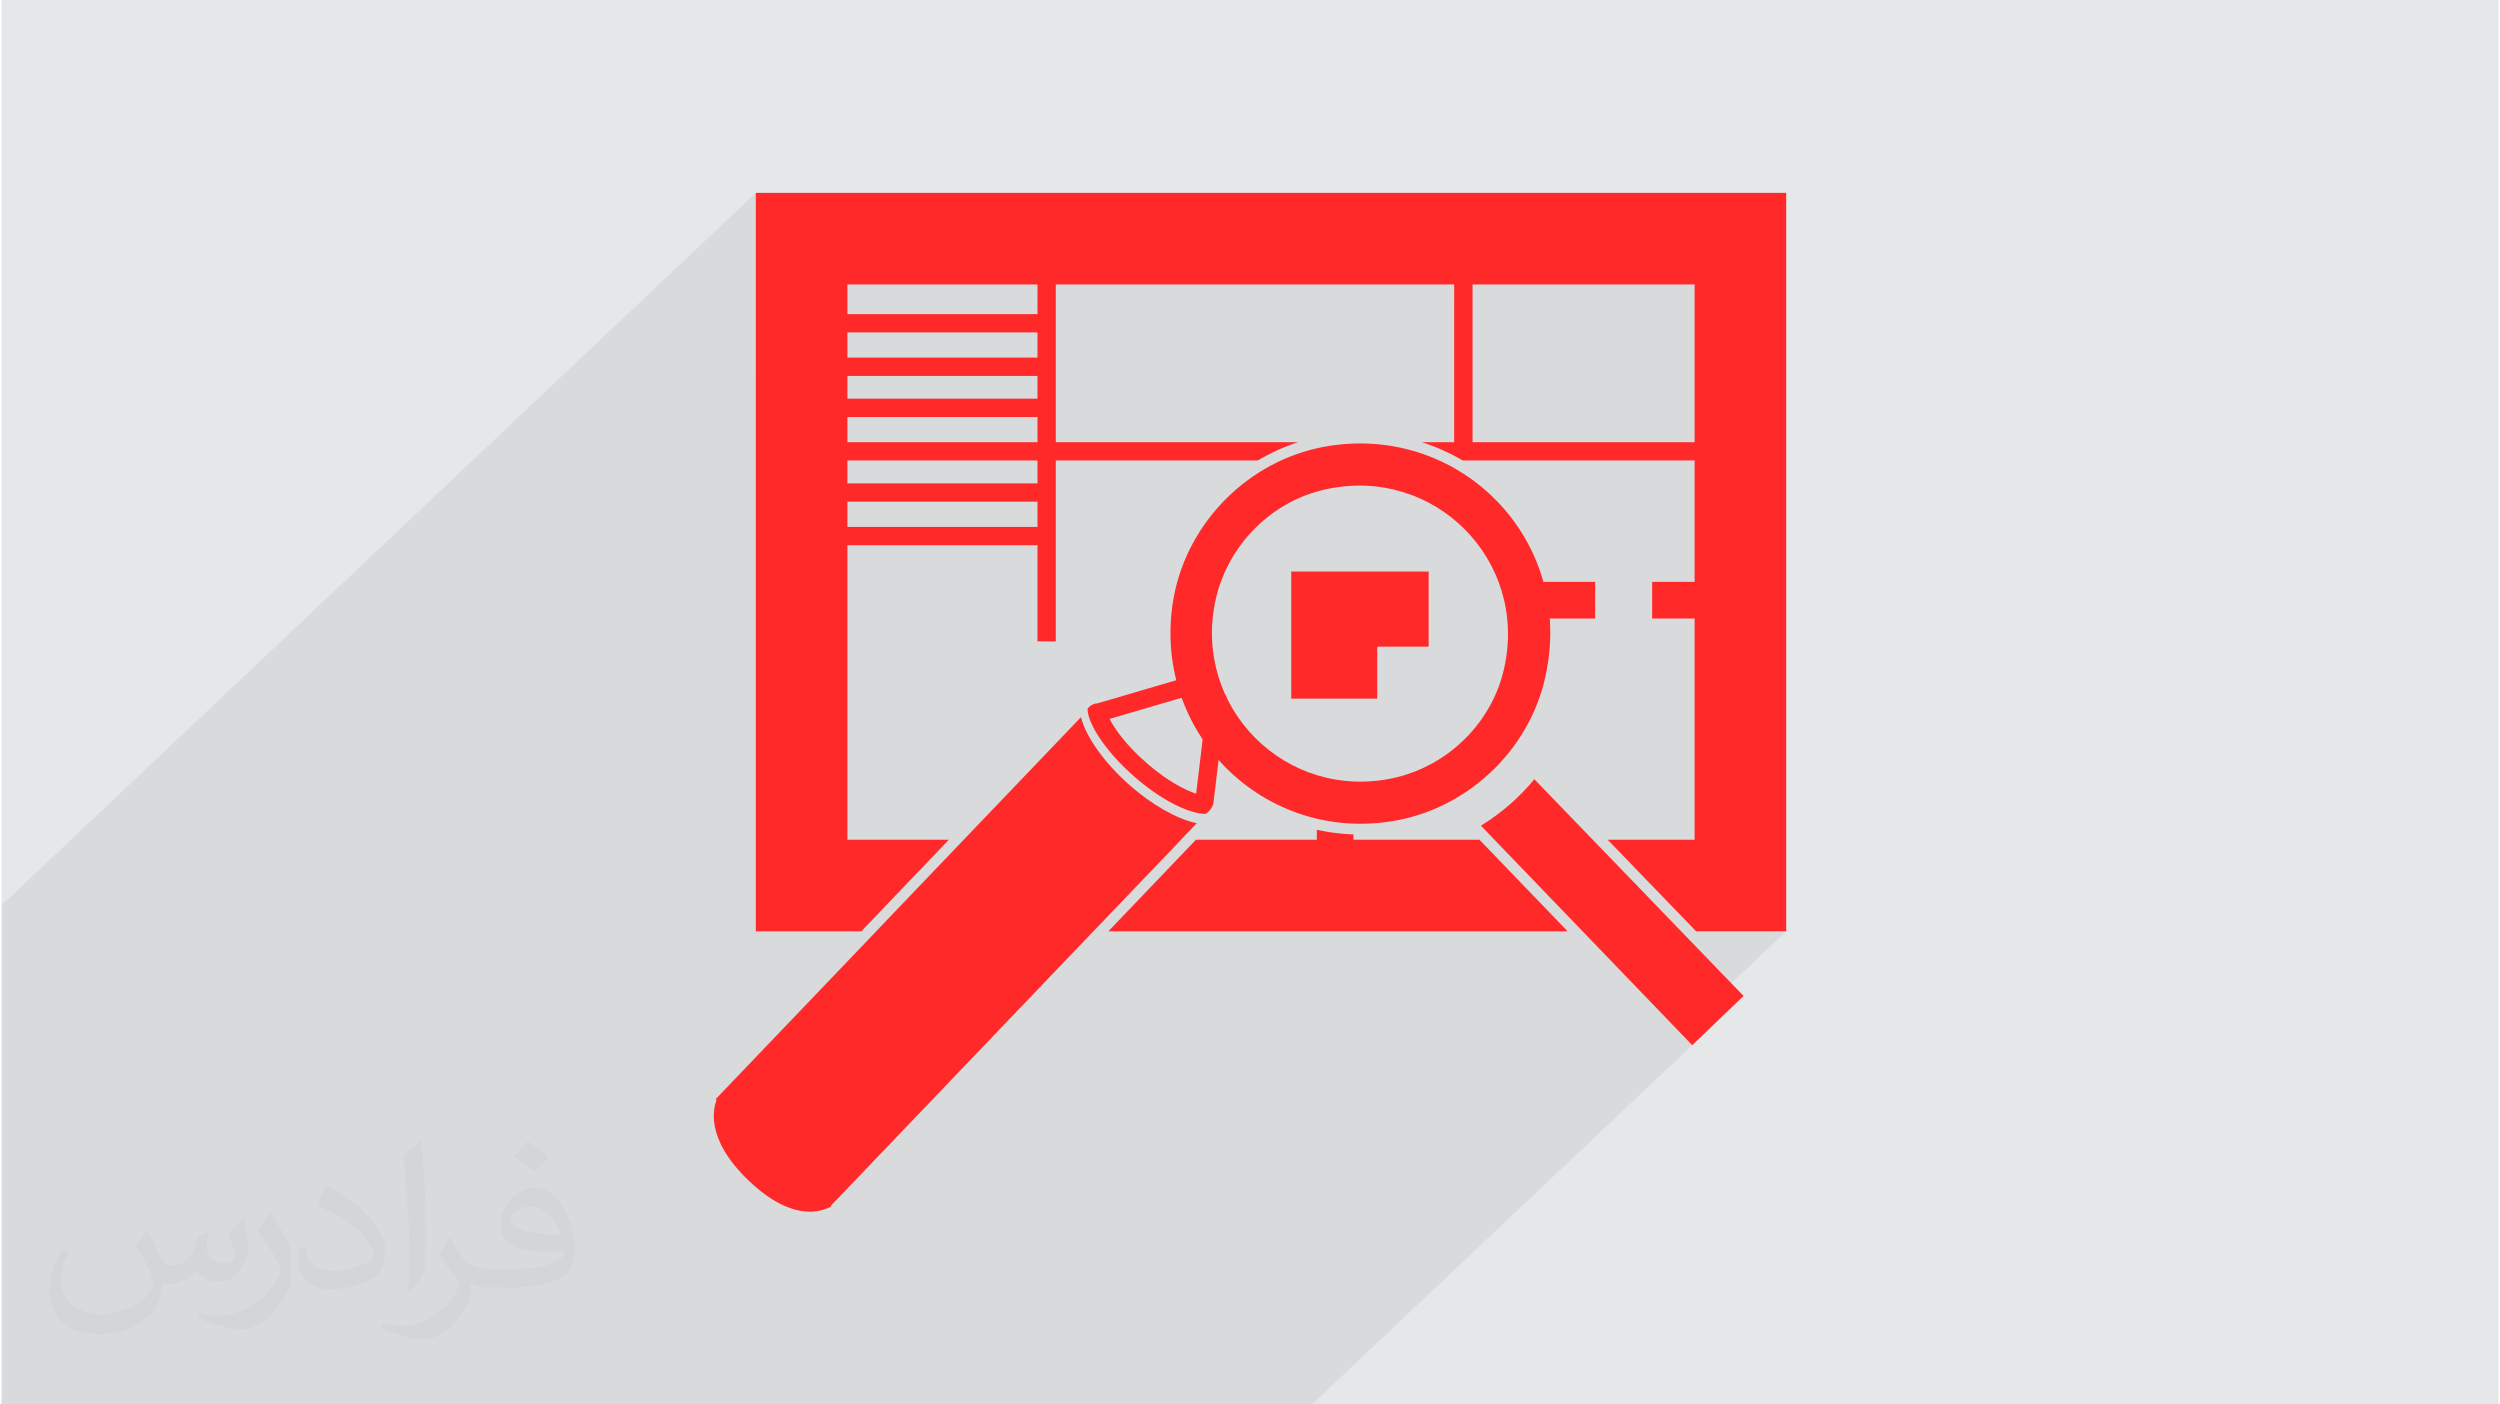
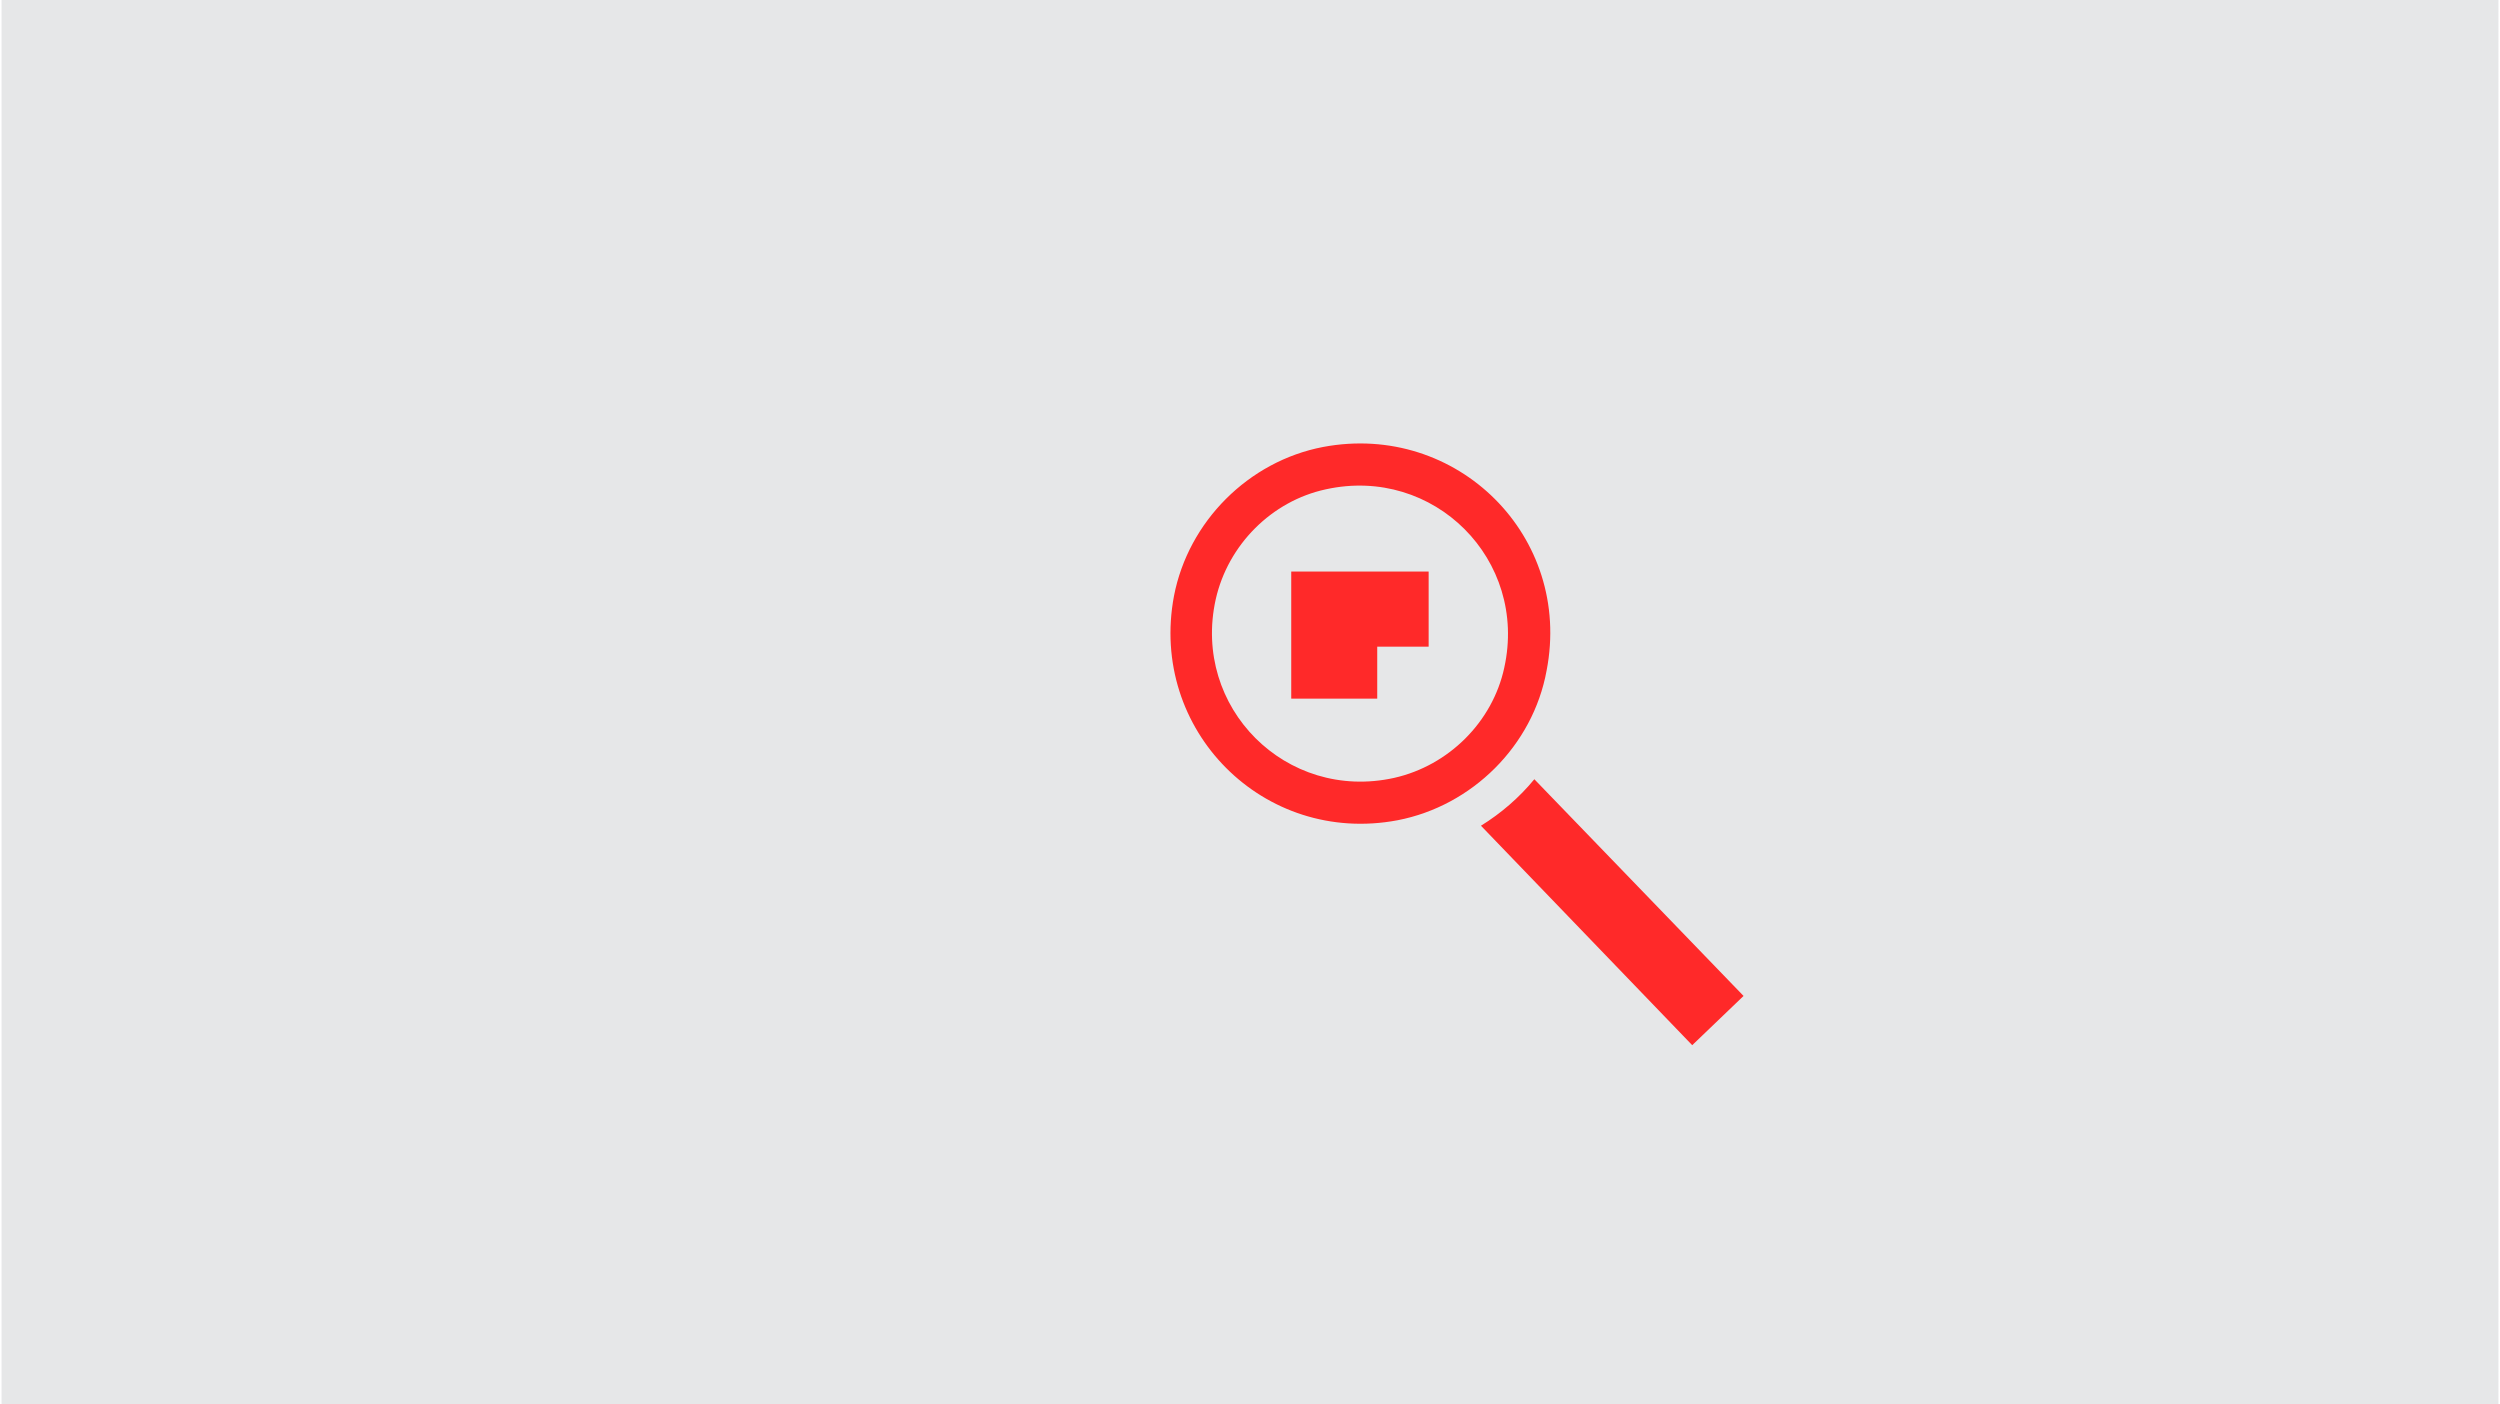
<svg xmlns="http://www.w3.org/2000/svg" xml:space="preserve" width="356px" height="200px" version="1.0" shape-rendering="geometricPrecision" text-rendering="geometricPrecision" image-rendering="optimizeQuality" fill-rule="evenodd" clip-rule="evenodd" viewBox="0 0 35600 20025">
  <g id="Layer_x0020_1">
    <g id="_2461700777424">
      <path fill="#E6E7E8" d="M0 0l35600 0 0 20025 -35600 0 0 -20025z" />
-       <path fill="#373435" fill-opacity="0.078" d="M20973 4056l-262 246 0 -246 -5680 0 -261 247 0 -247 -2710 0 -1306 1233 0 -2539 -10754 10158 0 2540 0 684 0 621 0 585 0 620 0 50 0 247 0 176 0 115 0 145 0 360 0 116 0 145 0 324 0 262 0 127 246 0 275 0 262 0 84 0 277 0 380 0 277 0 1452 0 261 0 98 0 51 0 126 0 17 0 156 0 106 0 376 0 70 0 133 0 332 0 11 0 26 0 52 0 47 0 66 0 0 0 147 0 0 0 122 0 110 0 13 0 24 0 111 0 20 0 68 0 20 0 372 0 54 0 217 0 123 0 96 0 31 0 53 0 472 0 39 0 152 0 209 0 101 0 78 0 362 0 61 0 24 0 164 0 1 0 80 0 94 0 32 0 7 0 187 0 2 0 9 0 72 0 52 0 591 0 65 0 275 0 131 0 56 0 27 0 123 0 77 0 40 0 473 0 41 0 227 0 31 0 554 0 17 0 35 0 554 0 81 0 58 0 36 0 523 0 1401 0 811 0 427 0 1 0 976 0 428 0 1285 0 378 0 5423 -5123 -180 -187 1520 -1436 -1284 0 -670 -694 648 -612 0 -3154 -553 0 553 -523 0 -1731 -275 0 275 -260 0 -2249 -3166 0z" />
      <g>
-         <path fill="#FF2929" fill-rule="nonzero" d="M11798 17217l2 0c19,-9 28,-18 28,-18l-7 -5 3745 -3915 1 0 1250 -1306 -2 0 226 -236c-289,-59 -645,-269 -949,-535 -367,-322 -631,-694 -702,-977l-1540 1610 0 0 -1381 1444 1 0 -2288 2392 12 12c-28,78 -194,526 458,1150 366,350 658,438 858,443l32 0c137,-4 225,-46 256,-59zm1708 -5244l-1446 0 0 -4199 2710 0 0 1371 261 0 0 -2580 2881 0c179,-107 372,-195 573,-260l-3454 0 0 -2249 5680 0 0 2249 -459 0c204,66 398,153 579,260l3308 0 0 1731 -605 0 0 523 605 0 0 3154 -1239 0 1261 1306 1284 0 0 -10529 -14691 0 0 10529 1503 0 1249 -1306zm2274 1306l6549 0 -1257 -1306 -1797 0 0 -76c-147,-5 -292,-21 -432,-48 -31,-5 -61,-11 -90,-18l0 142 -1724 0 -1249 1306zm6976 0l977 0 -1261 -1306 -973 0 1257 1306zm-1783 -6974l0 -2249 3166 0 0 2249 -3166 0zm-8913 0l0 -359 2710 0 0 359 -2710 0zm0 -1206l0 -360 2710 0 0 360 -2710 0zm2710 -1043l0 423 -2710 0 0 -423 2710 0zm0 1304l0 324 -2710 0 0 -324 2710 0zm0 1205l0 327 -2710 0 0 -327 2710 0zm-2710 948l0 -360 2710 0 0 360 -2710 0zm6632 -948l1352 0c-59,-16 -119,-30 -180,-41 -314,-61 -650,-65 -994,0 -60,12 -119,25 -178,41zm583 5024l0 -28 -292 0c95,15 193,24 292,28z" />
-         <path fill="#FF2929" fill-rule="nonzero" d="M16169 11089c428,369 796,509 982,515 56,3 127,-125 127,-146l0 -2 36 -299 26 -222 123 -1018c-1,0 -1,1 -3,1 -75,5 -164,-29 -242,-95 -38,-34 -122,-118 -130,-224l-989 290 -215 64 -266 77c-59,-5 -134,63 -134,82 0,188 240,594 685,977zm-371 -839l160 -47 214 -63 775 -227c38,50 78,87 102,108 41,35 84,64 127,87l-94 795 -27 223 -23 190c-161,-52 -411,-182 -692,-425 -299,-257 -466,-494 -542,-641z" />
-         <path fill="#FF2929" fill-rule="nonzero" d="M22721 8819l0 -523 -753 0 0 523 753 0z" />
        <path fill="#FF2929" d="M21854 11110c-215,263 -478,488 -761,663l3012 3129 732 -702 -2983 -3090zm175 -1550c371,-1911 -1277,-3548 -3188,-3187 -1062,204 -1920,1062 -2125,2125 -360,1910 1277,3558 3188,3197 1062,-205 1930,-1062 2125,-2135zm-2174 1531c-1540,341 -2885,-1004 -2544,-2545 175,-779 799,-1403 1569,-1569 1541,-341 2886,1004 2545,2544 -166,770 -790,1394 -1570,1570z" />
        <path fill="#FF2929" fill-rule="nonzero" d="M20347 9220l0 -1071 -1959 0 0 1812 1226 0 0 -741 733 0z" />
      </g>
-       <path fill="#373435" fill-opacity="0.031" d="M2082 17547c68,103 112,202 155,312 32,64 49,183 199,183 44,0 107,-14 163,-45 63,-33 111,-83 136,-159l60 -202 146 -72 10 10c-20,76 -25,149 -25,206 0,169 146,233 262,233 68,0 129,-33 129,-95 0,-80 -34,-216 -78,-338 68,-68 136,-136 214,-191l12 6c34,144 53,286 53,381 0,93 -41,196 -75,264 -70,132 -194,237 -344,237 -114,0 -241,-57 -328,-163l-5 0c-82,102 -208,194 -412,194l-63 0c-10,134 -39,229 -83,314 -121,237 -480,404 -818,404 -470,0 -706,-272 -706,-633 0,-223 73,-431 185,-578l92 38c-70,134 -116,261 -116,385 0,338 274,499 592,499 293,0 657,-187 723,-404 -25,-237 -114,-349 -250,-565 41,-72 94,-144 160,-221l12 0zm5421 -1274c99,62 196,136 291,220 -53,75 -119,143 -201,203 -95,-77 -190,-143 -287,-213 66,-74 131,-146 197,-210zm51 926c-160,0 -291,105 -291,183 0,167 320,219 703,217 -48,-196 -216,-400 -412,-400zm-359 895c208,0 390,-6 529,-41 155,-40 286,-118 286,-172 0,-14 0,-31 -5,-45 -87,8 -187,8 -274,8 -281,0 -498,-64 -582,-222 -22,-44 -37,-93 -37,-149 0,-153 66,-303 182,-406 97,-85 204,-138 313,-138 197,0 354,158 464,408 60,136 102,293 102,491 0,132 -37,243 -119,326 -153,148 -435,204 -867,204l-196 0 0 0 -51 0c-107,0 -184,-19 -245,-66l-10 0c3,25 5,49 5,72 0,97 -32,221 -97,320 -192,286 -400,410 -580,410 -182,0 -405,-70 -606,-161l36 -70c65,27 155,45 279,45 325,0 752,-313 805,-618 -12,-25 -33,-58 -65,-93 -95,-113 -155,-208 -211,-307 48,-95 92,-171 133,-240l17 -2c139,283 265,446 546,446l44 0 0 0 204 0zm-1408 299c24,-130 27,-276 27,-413l0 -202c0,-377 -49,-926 -88,-1282 68,-75 163,-161 238,-219l22 6c51,450 63,971 63,1452 0,126 -5,249 -17,340 -7,114 -73,200 -214,332l-31 -14zm-1449 -596c7,177 94,317 398,317 189,0 349,-49 526,-134 32,-14 49,-33 49,-49 0,-111 -85,-258 -228,-392 -139,-126 -323,-237 -495,-311 -59,-25 -78,-52 -78,-77 0,-51 68,-158 124,-235l19 -2c197,103 418,256 580,427 148,157 240,316 240,489 0,128 -38,249 -102,361 -215,109 -446,192 -674,192 -277,0 -466,-130 -466,-436 0,-33 0,-84 12,-150l95 0zm-501 -503l173 278c63,103 121,215 121,392l0 227c0,183 -117,379 -306,573 -148,132 -279,188 -400,188 -180,0 -386,-56 -624,-159l27 -70c75,20 162,37 269,37 342,-2 692,-252 852,-557 19,-35 27,-68 27,-91 0,-35 -20,-74 -34,-109 -88,-165 -185,-315 -292,-454 56,-88 112,-173 173,-257l14 2z" />
    </g>
  </g>
</svg>